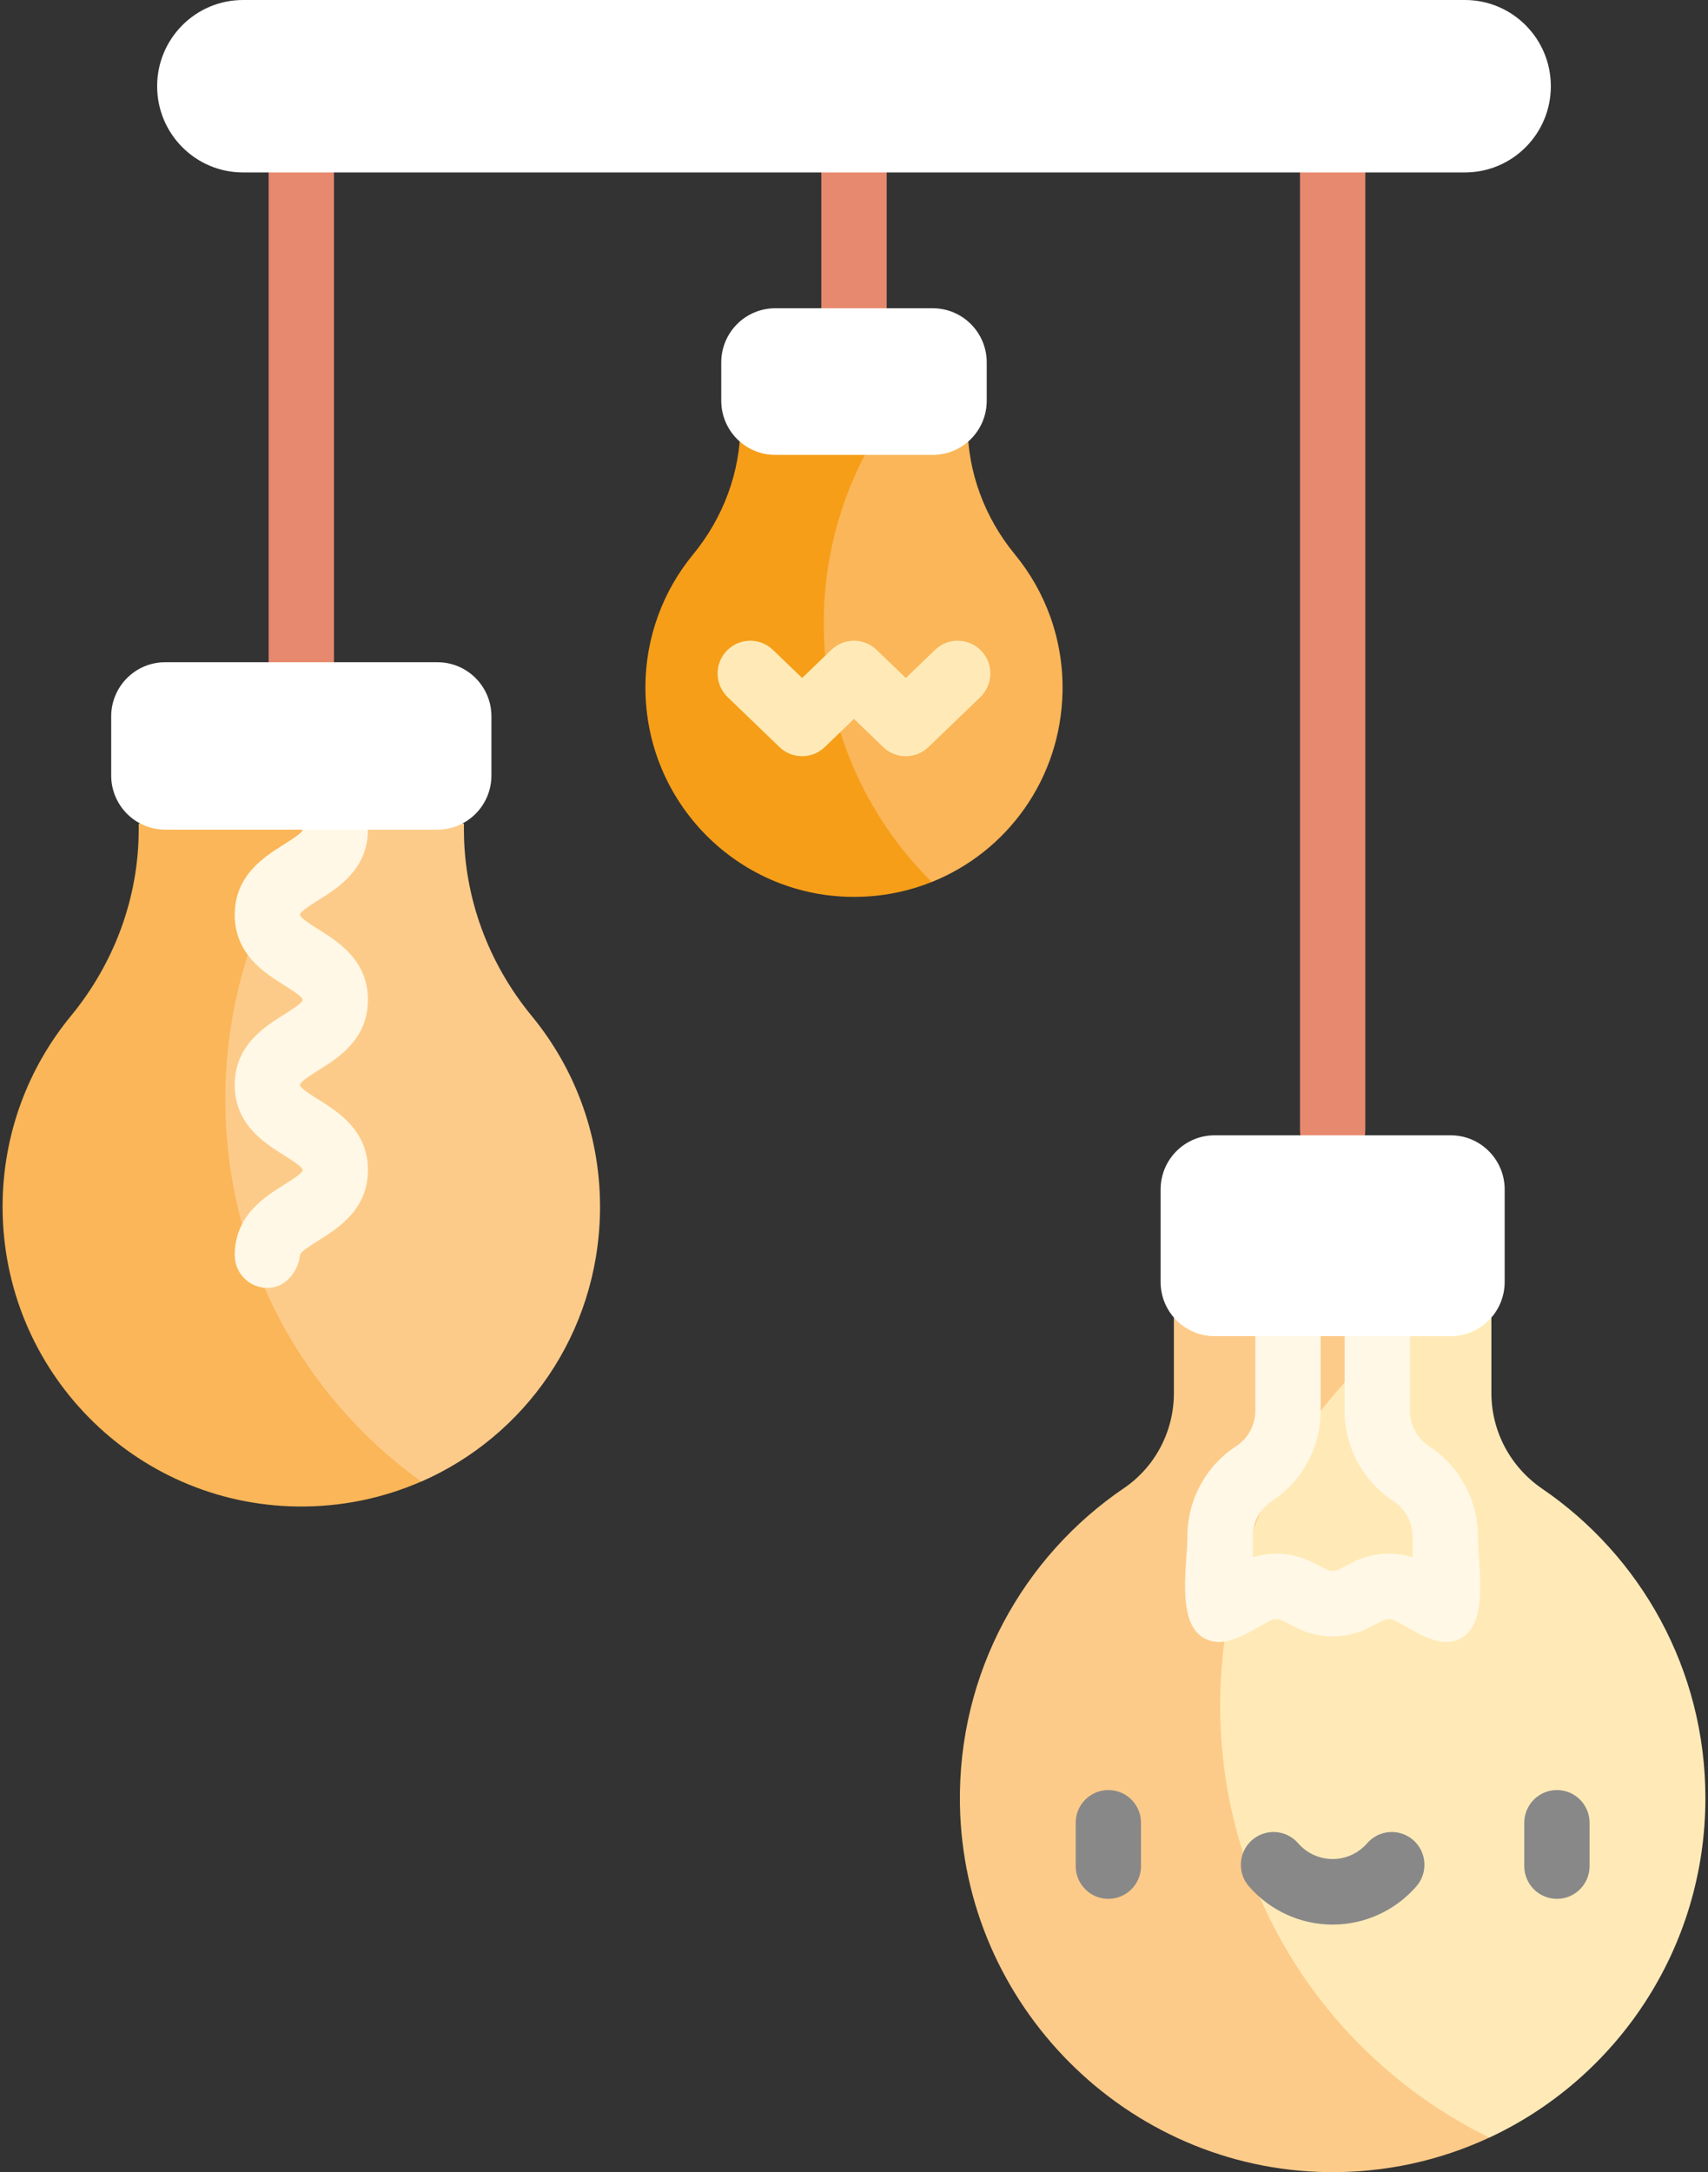
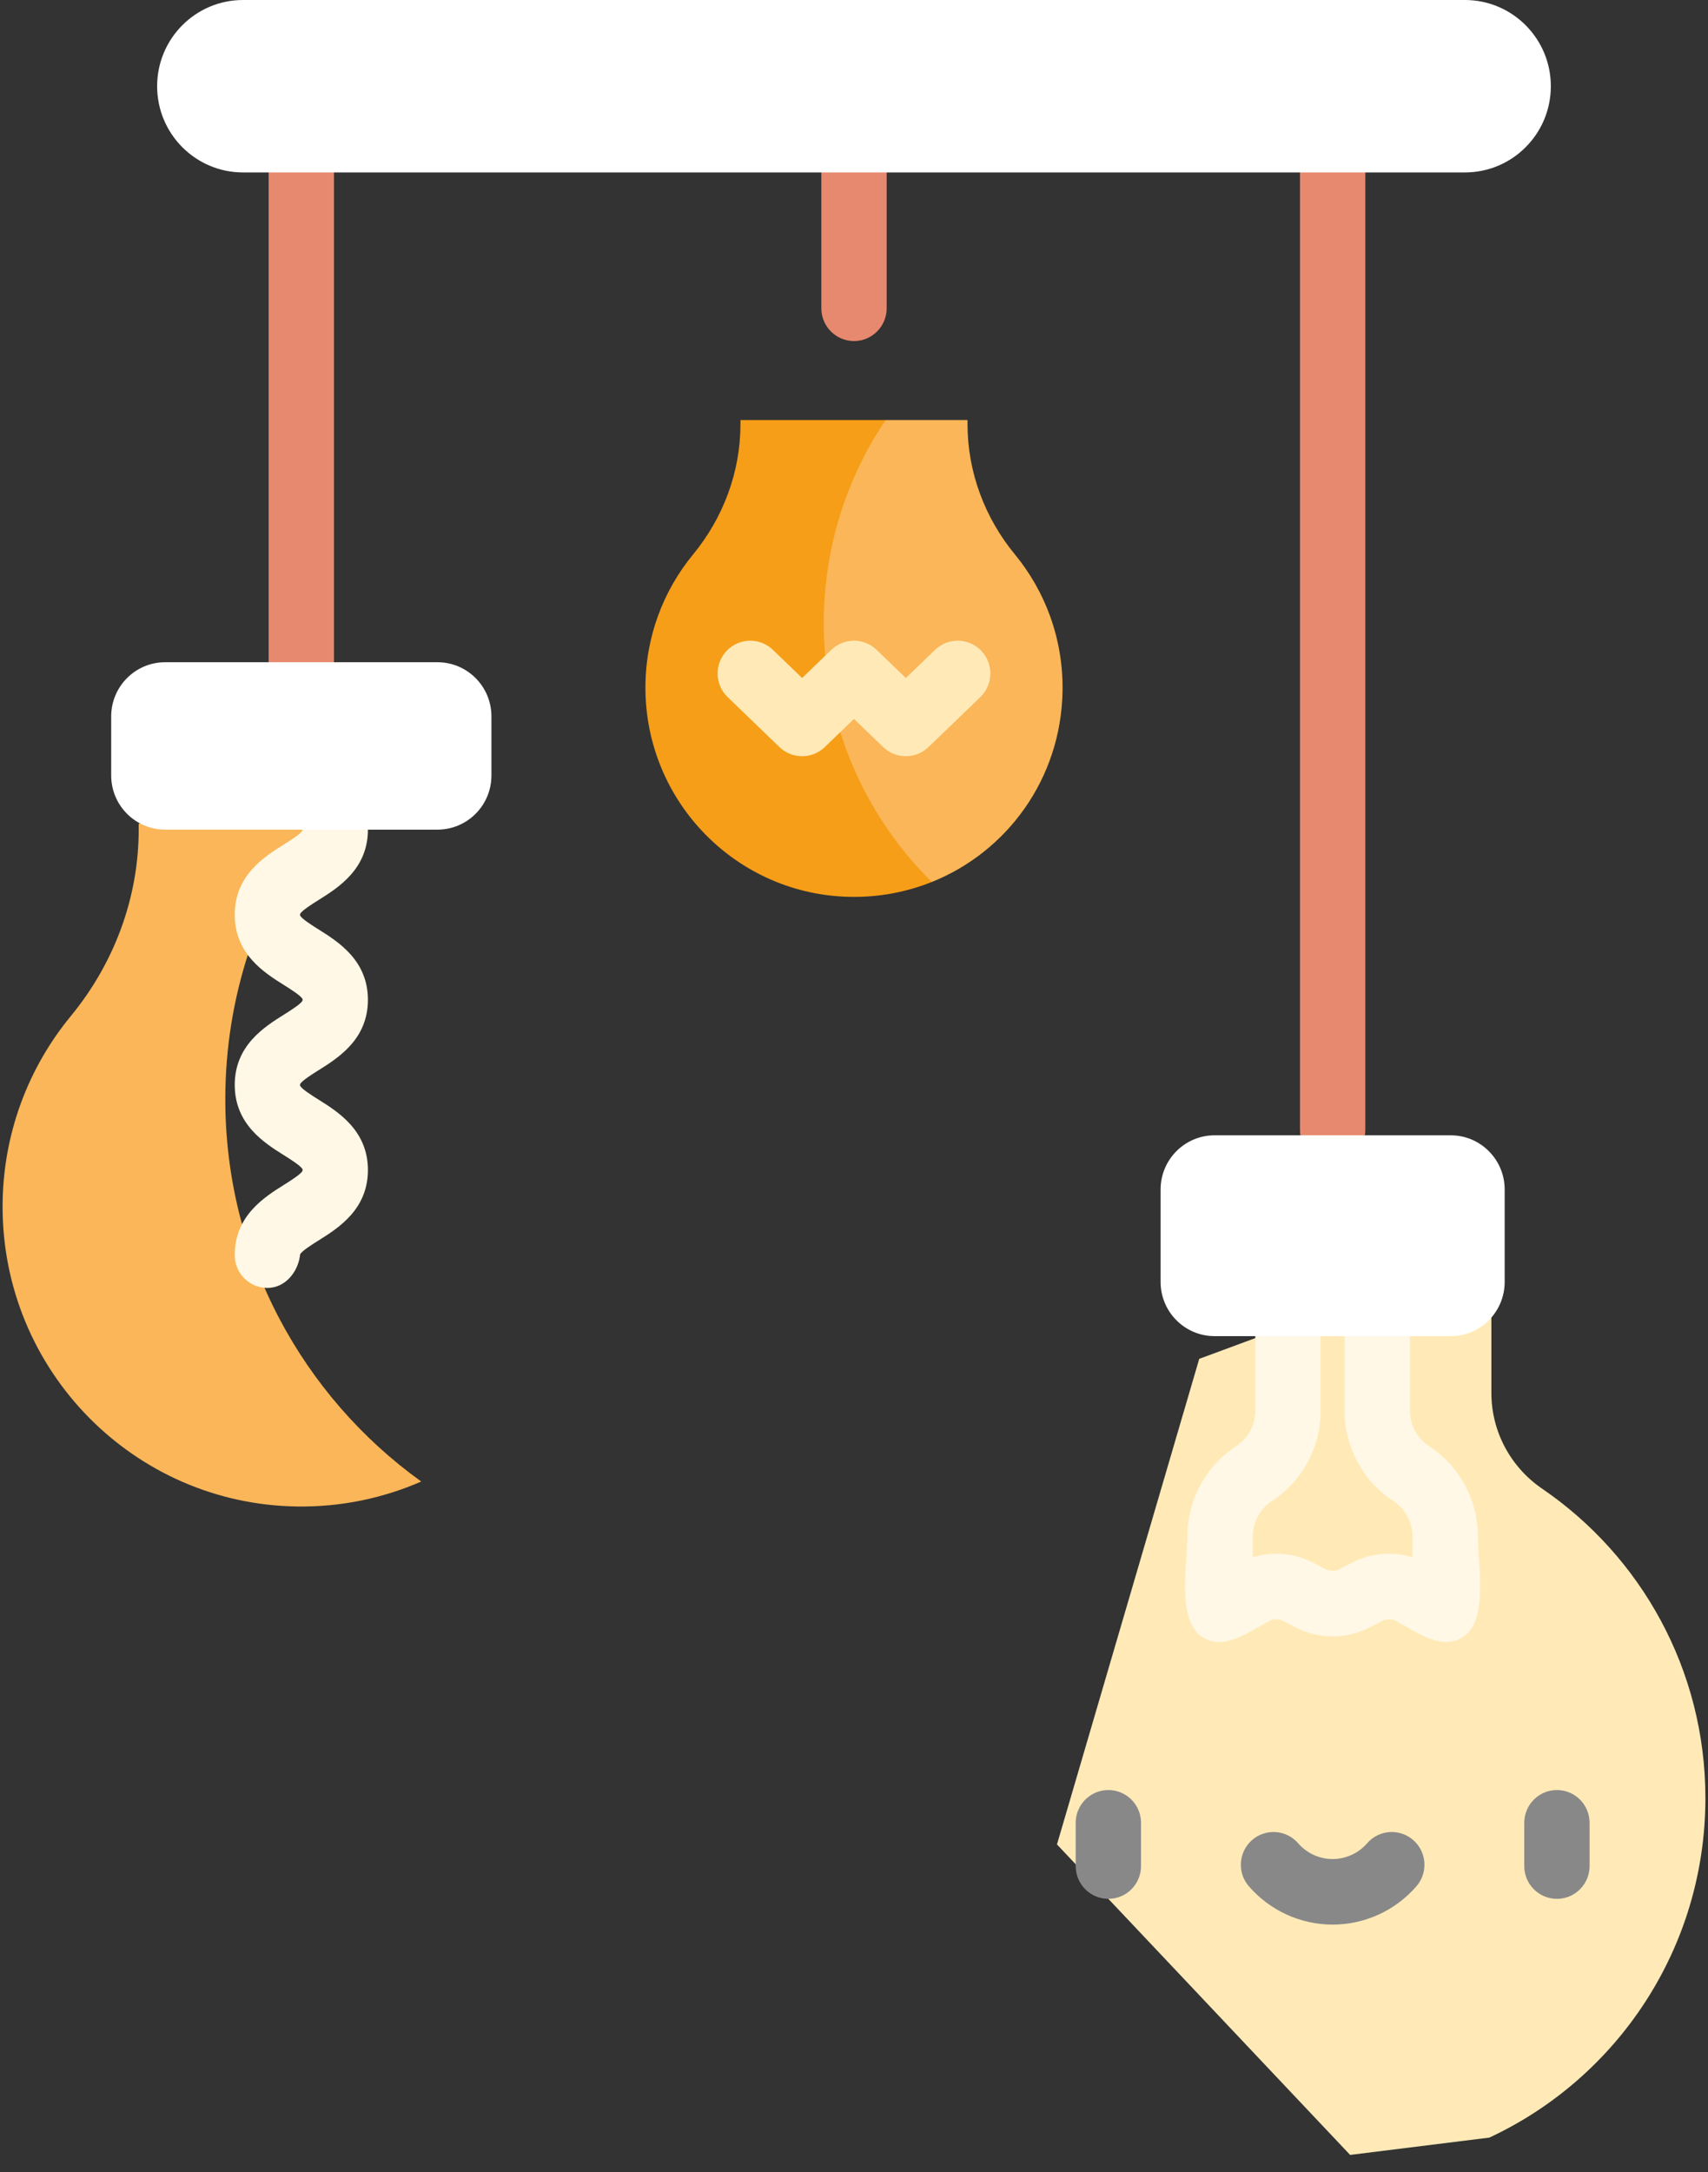
<svg xmlns="http://www.w3.org/2000/svg" width="317" height="403" viewBox="0 0 317 403" fill="none">
  <rect x="0" y="0" width="317" height="403" fill="#333333" stroke="none" />
  <g clip-path="url(#clip0_458_51)">
    <path d="M55.922 128.946C52.574 128.946 49.859 126.224 49.859 122.865V32C49.859 28.64 52.574 25.918 55.922 25.918C59.27 25.918 61.984 28.64 61.984 32V122.865C61.984 126.224 59.27 128.946 55.922 128.946Z" fill="#E7896E" />
    <path d="M247.336 216.713C243.987 216.713 241.273 213.473 241.273 209.476V22.909C241.273 18.911 243.987 15.672 247.336 15.672C250.685 15.672 253.398 18.912 253.398 22.909V209.475C253.398 213.473 250.685 216.713 247.336 216.713Z" fill="#E7896E" />
    <path d="M158.5 63.275C155.151 63.275 152.438 60.553 152.438 57.193V32C152.438 28.64 155.151 25.918 158.5 25.918C161.849 25.918 164.563 28.64 164.563 32V57.193C164.563 60.553 161.849 63.275 158.5 63.275Z" fill="#E7896E" />
    <path d="M172.94 163.634C186.938 158.026 196.881 144.475 197.201 128.359C197.392 118.667 194.042 109.765 188.362 102.864C182.753 96.051 179.571 87.556 179.571 78.72V77.934H164.368L141.997 90.663L126.887 129.588L152.438 162.22L172.94 163.634Z" fill="#FAB658" />
    <path d="M152.885 115.622C152.885 101.66 157.118 88.691 164.367 77.934H137.427V78.71C137.427 87.552 134.243 96.052 128.632 102.869C123.108 109.582 119.789 118.187 119.789 127.571C119.789 148.836 136.831 166.11 157.962 166.397C163.262 166.47 168.32 165.482 172.937 163.632C160.564 151.409 152.885 134.418 152.885 115.622Z" fill="#F69E18" />
-     <path d="M173.114 84.394H143.883C138.349 84.394 133.863 79.894 133.863 74.344V67.242C133.863 61.691 138.35 57.191 143.883 57.191H173.114C178.648 57.191 183.134 61.692 183.134 67.242V74.344C183.134 79.894 178.647 84.394 173.114 84.394Z" fill="white" />
    <path d="M153.072 138.606L158.494 133.383L163.921 138.608C165.094 139.737 166.606 140.301 168.119 140.301C169.631 140.301 171.143 139.737 172.316 138.608L181.942 129.34C184.357 127.015 184.436 123.165 182.118 120.742C179.8 118.32 175.963 118.239 173.547 120.565L168.119 125.79L162.69 120.565C160.342 118.306 156.637 118.307 154.292 120.567L148.871 125.789L143.448 120.566C141.033 118.239 137.195 118.319 134.877 120.741C132.557 123.164 132.637 127.014 135.051 129.339L144.674 138.607C147.019 140.867 150.726 140.866 153.072 138.606Z" fill="#FFEAB7" />
    <path d="M271.884 31.994H45.112C36.304 31.994 29.164 24.832 29.164 15.997C29.164 7.162 36.304 0 45.112 0H271.884C280.691 0 287.831 7.162 287.831 15.998C287.831 24.832 280.691 31.994 271.884 31.994Z" fill="white" />
-     <path d="M78.185 274.882C97.4 266.482 110.91 247.491 111.354 225.018C111.629 211.136 106.831 198.386 98.695 188.503C90.661 178.744 86.103 166.577 86.103 153.92V152.793H57.164L32.711 157.335L15.492 235.772L46.631 274.88H78.185V274.882Z" fill="#FDCB89" />
    <path d="M41.816 203.946C41.816 184.833 47.953 167.161 58.351 152.793H25.743V153.905C25.743 166.569 21.183 178.743 13.146 188.508C5.234 198.122 0.48 210.448 0.48 223.888C0.48 254.347 24.89 279.088 55.156 279.5C63.357 279.611 71.147 277.941 78.179 274.866C56.164 259.052 41.816 233.181 41.816 203.946Z" fill="#FAB658" />
    <path d="M59.137 166.973C62.779 164.69 68.283 161.239 68.283 153.921C68.283 150.562 65.569 147.84 62.22 147.84C58.872 147.84 56.158 150.562 56.158 153.921C56.158 154.016 56.148 154.053 56.148 154.053C55.932 154.639 53.837 155.953 52.712 156.658C49.07 158.941 43.566 162.392 43.566 169.71C43.566 177.028 49.07 180.477 52.712 182.761C53.838 183.466 55.933 184.78 56.148 185.365C56.148 185.365 56.159 185.402 56.159 185.497C56.159 185.592 56.149 185.629 56.149 185.629C55.933 186.215 53.838 187.528 52.713 188.234C49.071 190.516 43.567 193.968 43.567 201.286C43.567 208.604 49.07 212.055 52.712 214.338C53.839 215.045 55.935 216.36 56.148 216.944C56.151 216.953 56.159 216.996 56.159 217.077C56.159 217.157 56.151 217.2 56.149 217.209C55.935 217.795 53.839 219.109 52.713 219.815C49.071 222.098 43.567 225.549 43.567 232.868C43.567 236.227 46.282 238.949 49.63 238.949C52.978 238.949 55.369 235.93 55.703 232.736C55.711 232.656 55.7 232.744 55.703 232.736C55.915 232.15 58.013 230.836 59.139 230.129C62.781 227.846 68.284 224.395 68.284 217.077C68.284 209.759 62.781 206.308 59.139 204.025C58.012 203.318 55.915 202.003 55.703 201.419C55.7 201.41 55.692 201.367 55.692 201.286C55.692 201.191 55.702 201.154 55.702 201.154C55.918 200.568 58.013 199.254 59.138 198.549C62.78 196.266 68.284 192.815 68.284 185.497C68.284 178.179 62.78 174.729 59.138 172.446C58.013 171.74 55.919 170.427 55.703 169.842C55.703 169.841 55.692 169.805 55.692 169.71C55.692 169.615 55.702 169.578 55.702 169.578C55.916 168.992 58.012 167.678 59.137 166.973Z" fill="#FFF8E6" />
    <path d="M81.188 153.923H30.656C25.122 153.923 20.637 149.423 20.637 143.873V132.914C20.637 127.363 25.123 122.863 30.656 122.863H81.188C86.722 122.863 91.208 127.364 91.208 132.914V143.873C91.208 149.424 86.722 153.923 81.188 153.923Z" fill="white" />
    <path d="M276.419 396.588C300.097 385.568 316.518 361.509 316.518 333.601C316.518 309.734 304.507 288.684 286.217 276.196C280.351 272.19 276.797 265.573 276.797 258.453V235.773H266.744L222.575 252.105L196.172 342.198L250.58 399.801L276.419 396.588Z" fill="#FFEAB7" />
-     <path d="M226.465 316.439C226.465 281.061 247.015 250.497 276.794 236.105V235.773H217.874V258.453C217.874 265.507 214.428 272.138 208.605 276.092C189.943 288.763 177.776 310.33 178.161 334.727C178.751 372.05 209.14 402.471 246.348 402.992C257.098 403.142 267.296 400.829 276.416 396.583C246.841 382.116 226.465 351.666 226.465 316.439Z" fill="#FDCB89" />
    <path d="M265.239 268.312C263.013 266.854 261.684 264.391 261.684 261.724V248.124C261.684 244.765 258.97 242.043 255.622 242.043C252.273 242.043 249.559 244.765 249.559 248.124V261.723C249.559 268.514 252.943 274.783 258.611 278.496C260.837 279.954 262.166 282.417 262.166 285.084V288.919C258.484 287.782 254.456 288.111 250.975 289.908L248.589 291.141C247.802 291.546 246.865 291.546 246.08 291.141L243.69 289.907C240.212 288.111 236.182 287.782 232.501 288.92V285.084C232.501 282.417 233.83 279.955 236.056 278.497C241.724 274.784 245.107 268.514 245.107 261.724V248.124C245.107 244.765 242.394 242.043 239.045 242.043C235.696 242.043 232.982 244.765 232.982 248.124V261.723C232.982 264.39 231.653 266.853 229.427 268.311C223.759 272.022 220.376 278.293 220.376 285.084C220.376 290.038 218.365 300.474 223.038 303.647C227.137 306.43 231.966 302.614 235.632 300.72C236.42 300.314 237.357 300.316 238.141 300.72L240.531 301.955C244.79 304.154 249.877 304.154 254.141 301.954L256.527 300.72C257.313 300.315 258.252 300.315 259.037 300.72C262.725 302.626 267.605 306.484 271.712 303.595C276.264 300.393 274.292 290.025 274.292 285.084C274.291 278.293 270.906 272.023 265.239 268.312Z" fill="#FFF8E6" />
    <path d="M269.243 247.893H225.426C219.892 247.893 215.406 243.393 215.406 237.842V220.684C215.406 215.132 219.893 210.633 225.426 210.633H269.243C274.777 210.633 279.262 215.133 279.262 220.684V237.842C279.262 243.393 274.777 247.893 269.243 247.893Z" fill="white" />
    <path d="M205.707 332.105C202.358 332.105 199.645 334.828 199.645 338.187V346.211C199.645 349.571 202.358 352.293 205.707 352.293C209.056 352.293 211.77 349.571 211.77 346.211V338.187C211.77 334.828 209.056 332.105 205.707 332.105Z" fill="#888888" />
    <path d="M288.961 332.105C285.612 332.105 282.898 334.828 282.898 338.187V346.211C282.898 349.571 285.612 352.293 288.961 352.293C292.31 352.293 295.023 349.571 295.023 346.211V338.187C295.023 334.828 292.31 332.105 288.961 332.105Z" fill="#888888" />
    <path d="M262.292 341.388C259.768 339.181 255.937 339.445 253.739 341.978C252.121 343.84 249.787 344.907 247.334 344.907C244.882 344.907 242.547 343.839 240.929 341.977C238.73 339.444 234.9 339.181 232.376 341.389C229.852 343.595 229.59 347.437 231.789 349.968C235.71 354.481 241.376 357.07 247.333 357.07C253.293 357.07 258.959 354.482 262.879 349.967C265.08 347.436 264.816 343.593 262.292 341.388Z" fill="#888888" />
  </g>
  <defs>
    <clipPath id="clip0_458_51">
      <rect width="317" height="403" fill="white" />
    </clipPath>
  </defs>
</svg>